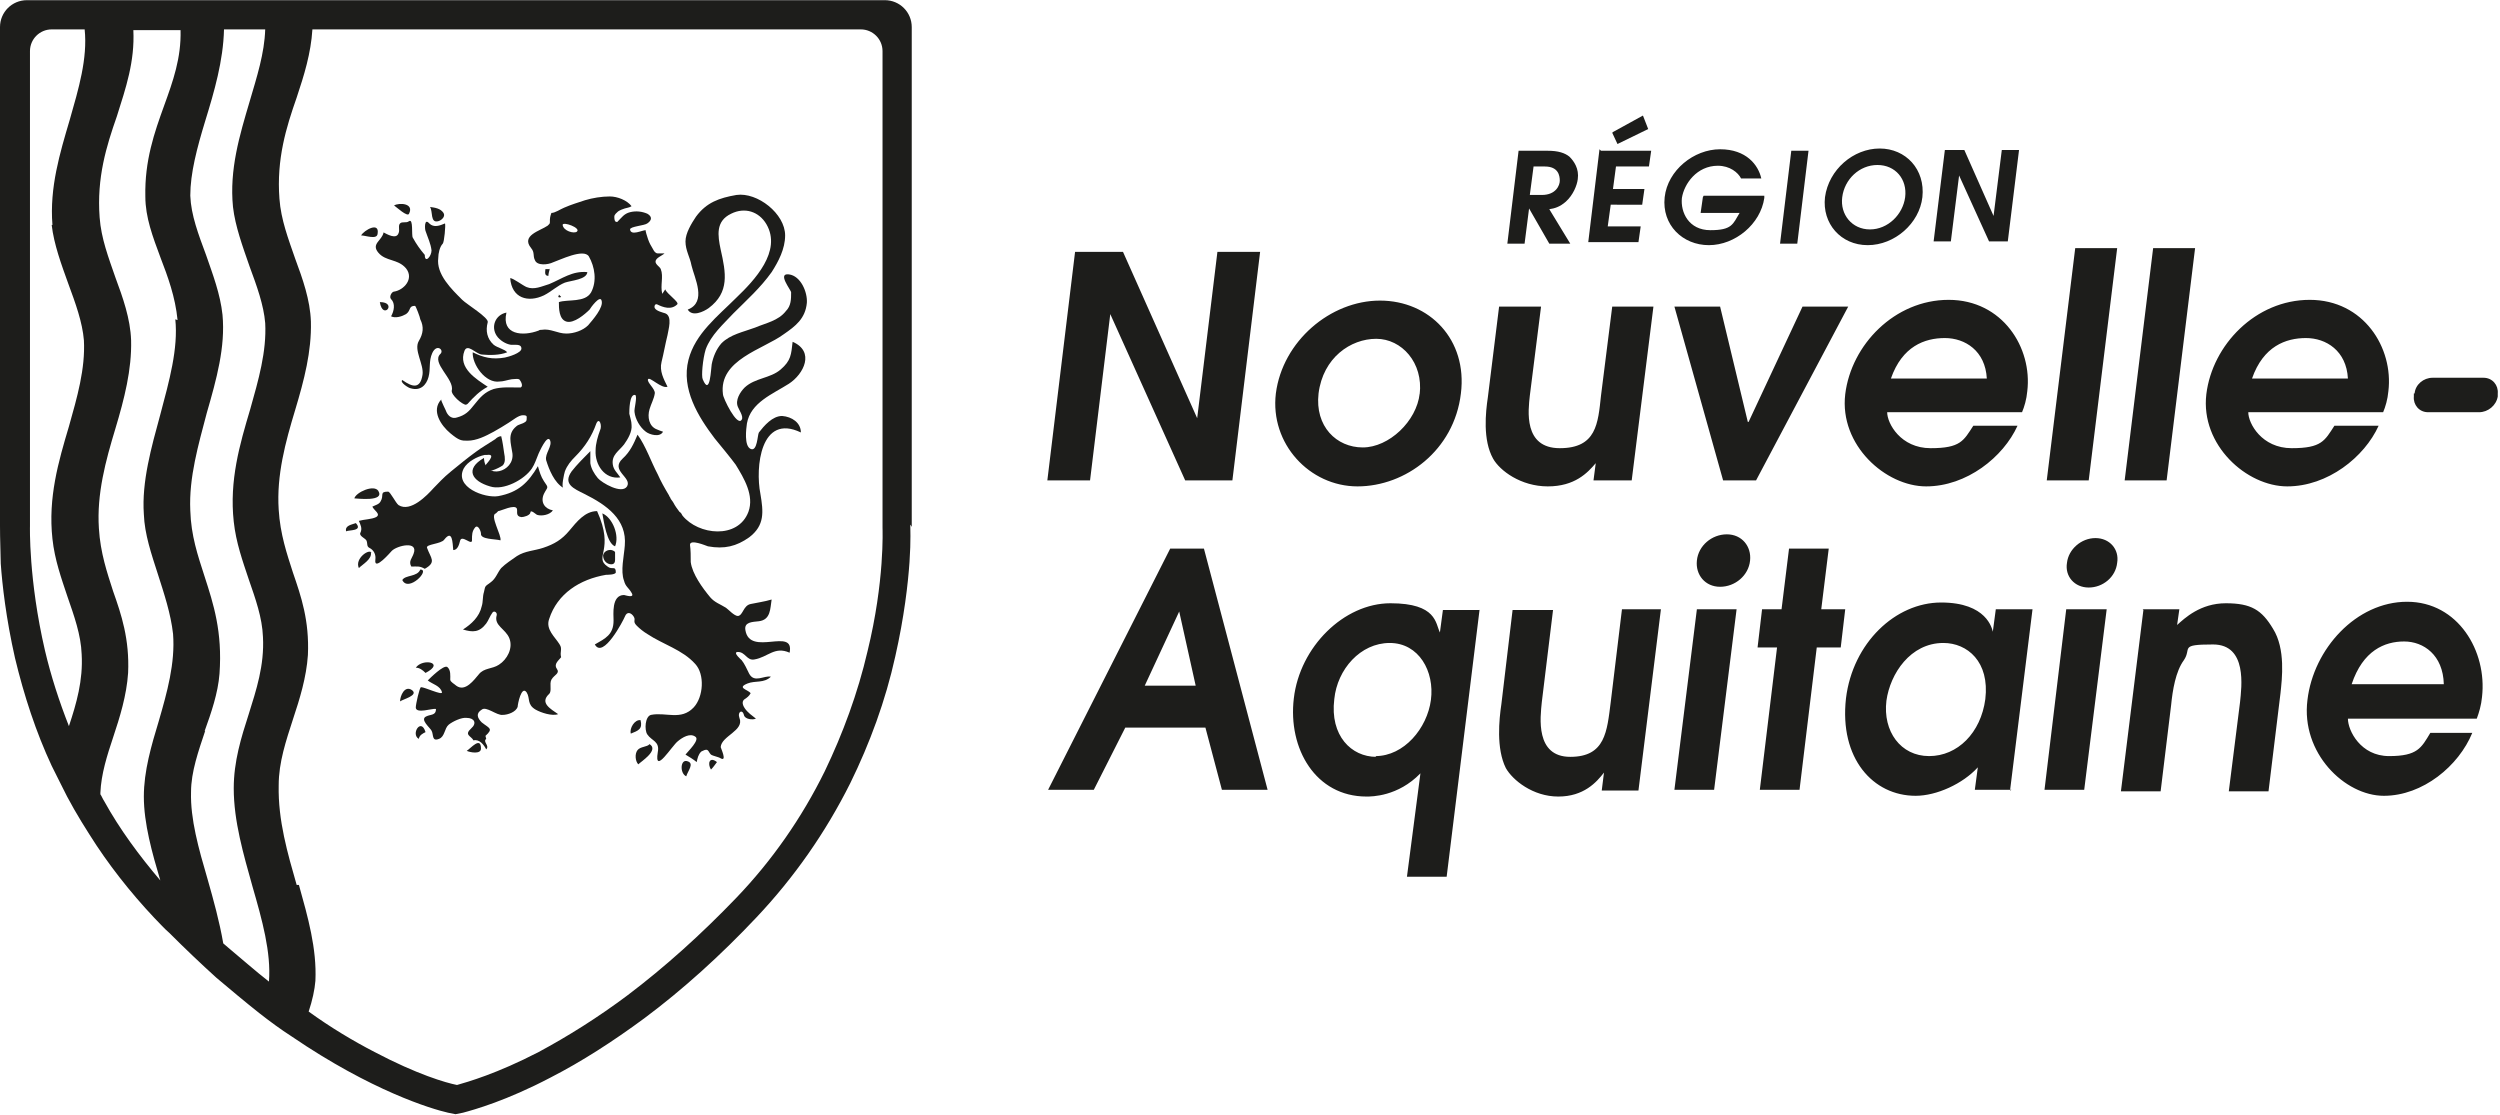
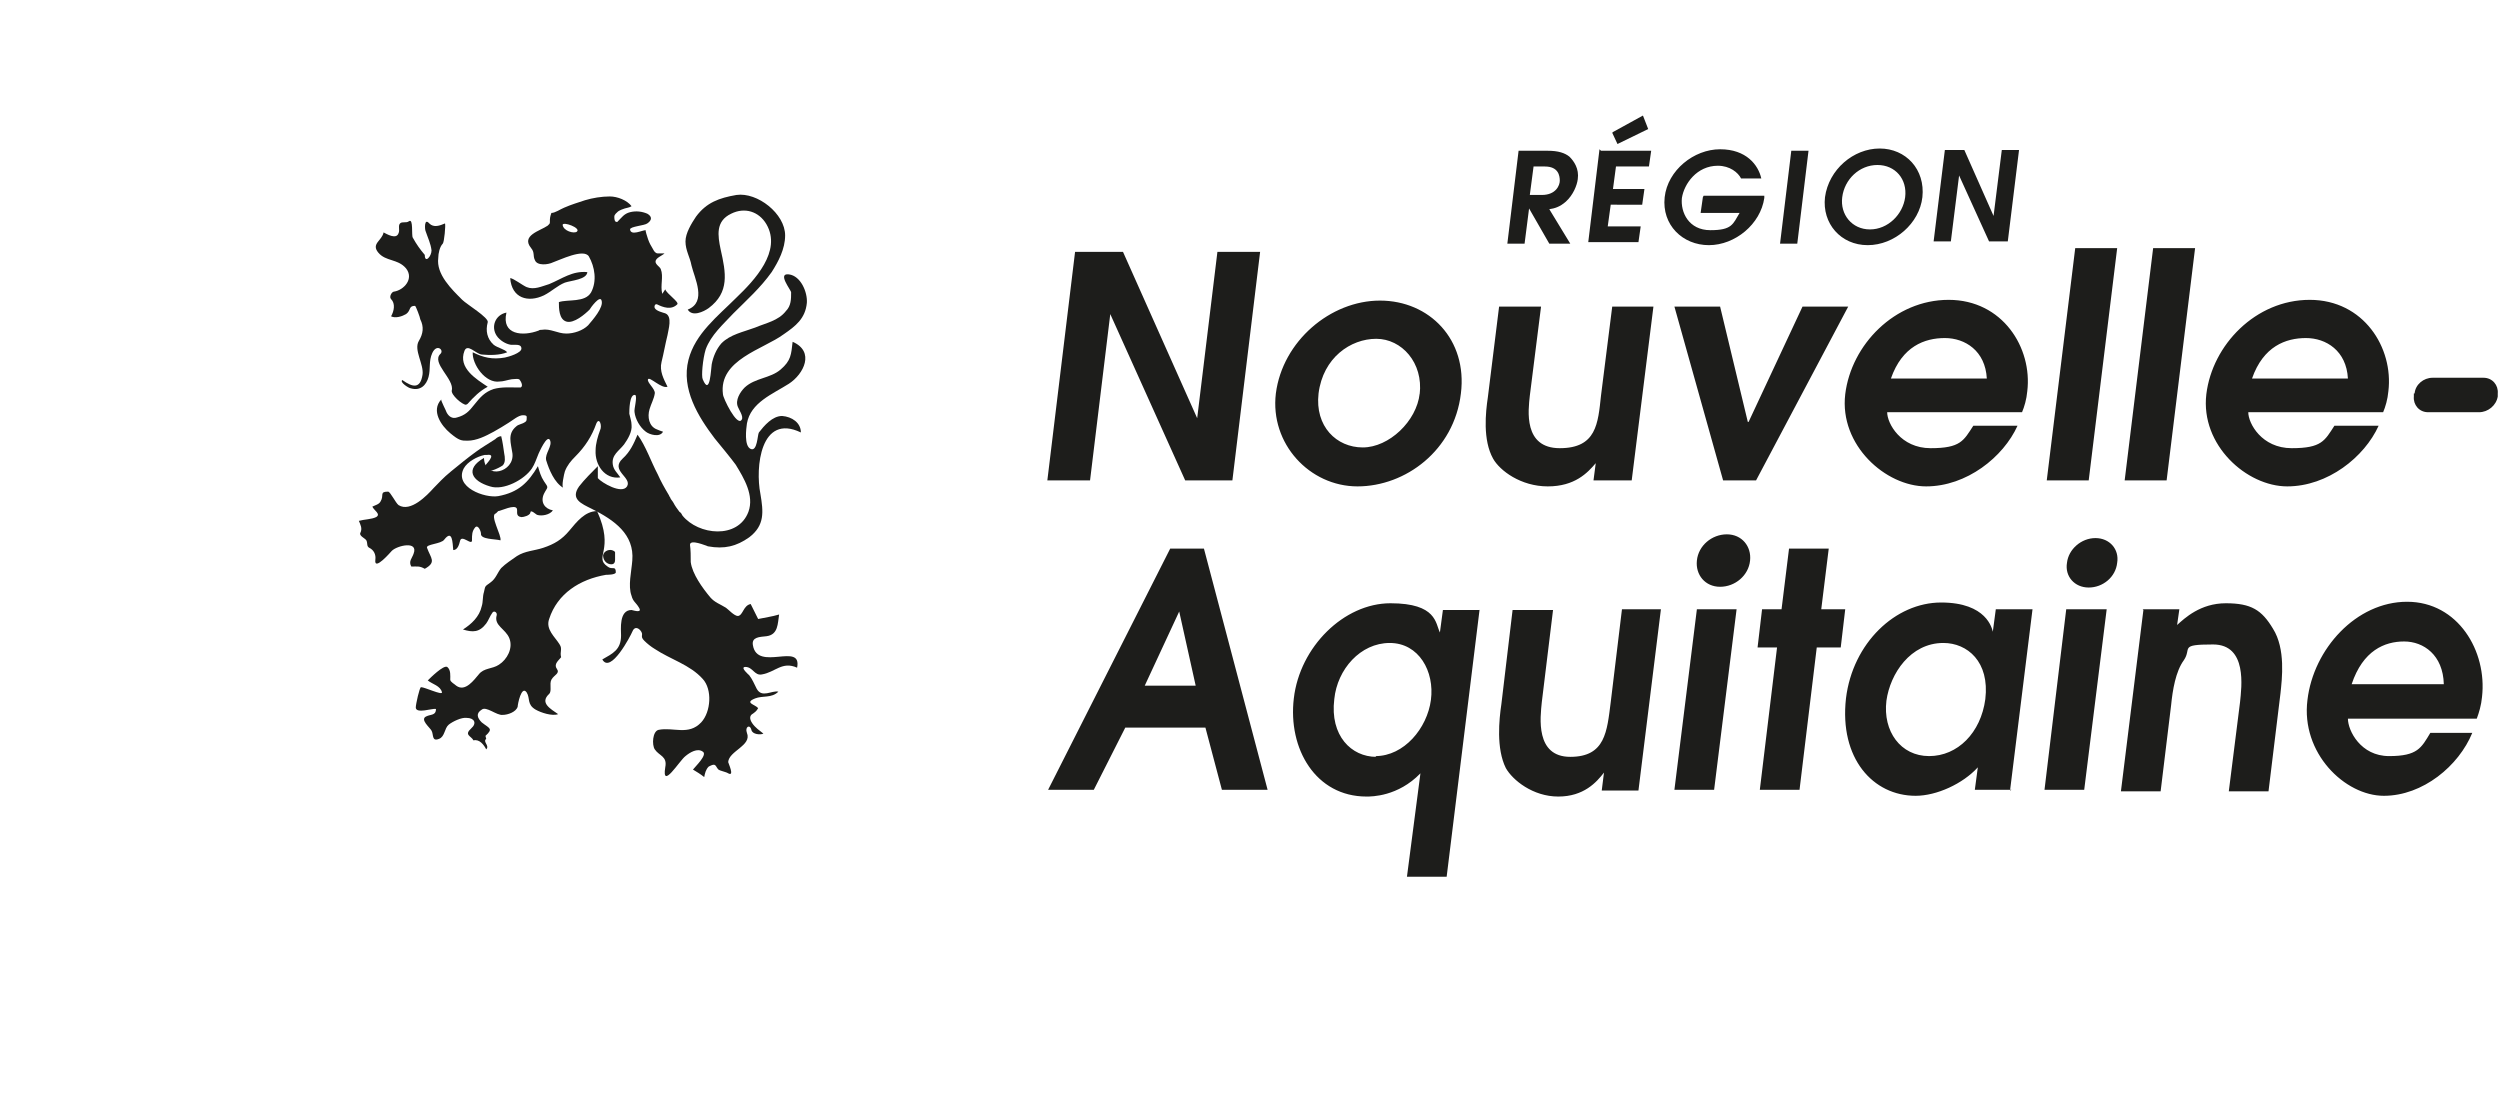
<svg xmlns="http://www.w3.org/2000/svg" id="Calque_1" width="444.85" height="52.5mm" viewBox="0 0 333.7 148.8">
  <defs>
    <style>.cls-1{fill:#1d1d1b}</style>
  </defs>
  <g id="BLASON">
-     <path id="blason_eau_melees" d="M121.7 70.3V3.6c0-2-1.6-3.6-3.6-3.6H3.6C1.6 0 0 1.6 0 3.6v66.6s0 1.9.1 5C.3 78 .8 82.5 2 87.8c1.2 5 2.8 9.9 4.9 14.4l1.2 2.4c1.1 2.3 2.4 4.5 3.8 6.7 2.5 4 5.5 7.8 8.7 11.2.7.7 1.3 1.4 2 2q3.15 3.15 6.3 6c1.9 1.6 3.8 3.2 5.7 4.7 1.4 1.1 2.9 2.2 4.3 3.1 10.7 7.3 18.7 9.7 20.9 10.2l1 .2 1-.2c1.5-.4 5.8-1.6 11.7-4.7 4.1-2.1 8.3-4.8 12.5-7.9 5.1-3.8 10.2-8.4 15-13.5 5-5.3 9.2-11.3 12.5-17.9 2.6-5.3 4.7-11 6-16.9 1.2-5.3 1.7-9.7 1.9-12.6s.1-4.7.1-5ZM23.4 42.6c.4 3.9-.8 8.2-2 12.7-1.2 4.4-2.5 9-2.2 13.3.1 2.7 1 5.3 1.9 8.1.8 2.5 1.7 5.2 2 7.9.3 3.9-.8 7.8-1.9 11.6-1 3.3-2 6.7-2 10.1 0 3.6 1.1 7.5 2.2 11.2-2.8-3.3-5.4-6.8-7.5-10.6-.2-.3-.3-.6-.5-.9v-.2c.1-2.5.9-5 1.7-7.4.9-2.7 1.8-5.6 2-8.6.2-4.5-.9-7.8-2-10.9-.8-2.5-1.7-5.1-1.9-8.4-.3-4.6.9-9 2.2-13.3 1.2-4 2.2-7.9 2.1-11.8-.1-2.9-1.1-5.7-2.1-8.4-.9-2.6-1.9-5.2-2.1-8-.4-5.3.9-9.5 2.3-13.5C16.8 11.7 18 8.2 17.8 4h6.3c.1 3.7-1 6.8-2.2 10.1-1.3 3.6-2.6 7.3-2.5 12.1 0 2.8 1 5.4 2 8.1 1 2.6 2 5.3 2.3 8.4ZM6.9 30c.3 2.6 1.3 5.3 2.2 7.8 1 2.7 1.9 5.2 2.1 7.6.2 3.8-.9 7.6-2 11.5-1.4 4.7-2.8 9.5-2.2 15 .3 2.8 1.2 5.3 2 7.7.9 2.6 1.8 5.1 1.9 7.7.2 3.5-.7 6.6-1.7 9.6-1.3-3.3-2.4-6.7-3.2-10.1-2.2-9.5-2-16.6-2-16.6V6.8c0-1.6 1.3-2.9 2.9-2.9h4.4c.4 3.9-.8 7.9-2 12.1C8 20.4 6.6 25 7 30Zm20.4 67.6c.9-2.5 1.8-5.1 2-7.7.4-5.6-.8-9.3-2-13-.9-2.8-1.8-5.4-1.9-8.8-.2-4.4 1.1-8.8 2.2-13 1.3-4.5 2.5-8.8 2.1-13.1-.3-2.8-1.3-5.4-2.2-8-1-2.7-2-5.3-2.1-7.9 0-3 .9-6.4 2-10 1.2-3.9 2.4-8 2.5-12.2h5.5c-.1 3.2-1.1 6.3-2.1 9.7-1.3 4.4-2.7 9-2.2 14 .3 2.6 1.3 5.3 2.2 7.9 1 2.7 1.9 5.2 2.1 7.6.2 3.8-.9 7.6-2 11.5-1.4 4.7-2.8 9.5-2.2 15 .3 2.8 1.2 5.3 2 7.7.9 2.6 1.8 5.1 1.9 7.7.2 3.8-.9 7.1-1.9 10.3-1 3.1-2 6.3-2 9.9 0 4.4 1.3 8.8 2.5 13.1 1.3 4.5 2.5 8.8 2.2 12.7-1.8-1.4-3.6-3-5.4-4.5l-.7-.6c-.5-2.9-1.3-5.8-2.1-8.6-1.2-4.1-2.3-8-2.2-11.6 0-2.7 1-5.5 1.9-8.2Zm12.3 20.5c-1.2-4.2-2.5-8.6-2.4-13.3 0-3.1 1-6 1.9-8.8.9-2.7 1.8-5.6 2-8.6.2-4.6-.9-7.8-2-11-.8-2.5-1.7-5.1-1.9-8.4-.3-4.6.9-9 2.2-13.3 1.2-4 2.2-7.8 2.1-11.8-.1-2.9-1.1-5.7-2.1-8.4-.9-2.6-1.9-5.2-2.1-8-.4-5.3.9-9.5 2.3-13.5 1-3 1.9-5.9 2.1-9.1h73.2c1.6 0 2.9 1.3 2.9 2.9v63.6c0 .3.3 7.1-2 16.5-1.3 5.6-3.3 11-5.7 16-3.1 6.3-7.1 12-11.8 16.9s-9.6 9.3-14.5 13c-4 3-8 5.5-11.9 7.6-5.6 2.9-9.5 4-10.9 4.4-1.5-.3-5.3-1.4-11-4.4-2.9-1.5-5.9-3.3-8.8-5.4.5-1.5.8-2.9.9-4.1.2-4.3-1-8.5-2.2-12.8Z" class="cls-1" />
-     <path d="M100.2 80.6c-1 .2-1 1.5-1.7 1.6-.5 0-1.3-.9-1.6-1.1-.8-.5-1.5-.7-2.1-1.4-1-1.2-2.4-3.1-2.6-4.7 0-.8 0-1.6-.1-2.3 0-.8 2.1.1 2.4.2 2.2.4 3.8 0 5.5-1.2 2.1-1.6 1.9-3.4 1.5-5.8-.7-3.5 0-10.8 5.4-8.2 0-1.3-1.2-2.1-2.5-2.2-1.3 0-2.4 1.3-3.1 2.2-.2.3-.2 2.6-1.1 2.2s-.6-2.7-.5-3.4c.5-2.8 3.4-3.9 5.6-5.3 2-1.3 3.5-4.3.5-5.6-.2 1.7-.2 2.5-1.6 3.7s-3.4 1.1-4.8 2.4c-.6.6-1.3 1.7-.9 2.6.1.3.8 1.3.5 1.7-.6 1-2.5-2.9-2.5-3.4-.6-4.6 5.4-6 8.1-8 1.6-1.1 2.9-2.1 3.1-4.2.1-1.4-.8-3.6-2.4-3.8s.3 2.1.3 2.4c0 .9 0 1.8-.7 2.5-1 1.3-2.7 1.6-4.1 2.2-1.6.6-3.3.9-4.5 2.1-.7.8-1.1 1.8-1.3 2.8-.1.5-.2 4.4-1.2 2-.2-.4 0-2.7.4-4 .7-1.9 2.3-3.3 3.7-4.8 1.8-1.8 3.6-3.4 5.1-5.5.9-1.4 1.8-3.1 1.8-4.9 0-2.9-3.7-5.8-6.5-5.4-2.3.4-4 1-5.4 2.9-.6.9-1.4 2.2-1.4 3.3 0 1.2.6 2.1.8 3.2.4 1.7 2.1 4.9-.5 5.9.6 1 2.1.3 2.8-.2 2.8-2.1 2.3-4.7 1.6-7.8-.4-1.9-.7-3.8 1.4-4.8 1.8-.9 3.7-.3 4.7 1.4 2.1 3.6-1.6 7.5-4 9.8-2.5 2.5-5.5 4.8-6.4 8.3-1 3.9 1.3 7.6 3.5 10.5.5.6 2.3 2.8 2.8 3.5 1.1 1.8 2.5 4.1 1.7 6.3-1.4 3.7-6.7 3.1-8.8.5-.1-.2-.2-.4-.4-.5-.3-.4-.6-.8-.8-1.2-.1-.2-.3-.4-.4-.6 0-.1-.2-.3-.2-.4-.6-1-1.1-1.9-1.5-2.8-.9-1.7-1.6-3.8-2.7-5.3-.5 1.2-1 2.3-2 3.2-1.7 1.6 1.3 2.5.6 3.7-.7 1.1-3.4-.5-3.9-1.1s-.9-1.3-1-2v-1.6c-.8.8-1.8 1.8-2.5 2.7-1.2 1.7.3 2.3 1.7 3 3 1.5 5.7 3.4 5.4 6.9-.1 1.4-.6 3.4-.1 4.7.2.8.6.9 1 1.6.5.8-.9.3-1 .3-1.7 0-1.4 2.6-1.4 3.4 0 1.9-1.1 2.4-2.5 3.2 1.1 2 3.8-3.2 4-3.7.3-.8.9-.5 1.2 0s-.2.6.4 1.2c.4.4.9.8 1.4 1.1 2.1 1.4 4.7 2.1 6.4 4 1.3 1.4 1.1 4.4-.2 5.8-1.7 1.8-3.7.6-5.7 1-.8.2-.9 2-.5 2.6.6.9 1.7.9 1.4 2.4-.5 3.1 1.9-.9 2.7-1.5.6-.5 1.6-1.1 2.3-.6.7.4-1 2-1.3 2.4.5.3 1 .6 1.5 1 .1-.5.2-1 .6-1.4l.2-.1c.8-.4.7.1 1.1.5.3.2 1 .3 1.3.5.9.5 0-1.4 0-1.5.1-1.5 3.2-2.2 2.5-3.9-.3-.8.4-1.2.6-.4.1.6 1.2.7 1.6.5-.5-.4-1.1-.8-1.5-1.4s-.3-1 0-1.2.6-.4.8-.8c-.4-.5-1.9-.7-.4-1.3 1-.4 2.2 0 3.1-.9-.9-.2-2.2.9-2.9-.4-.3-.6-.6-1.3-1-1.8 0 0-1.3-1.1-.5-1.1 1 0 1.2 1.2 2.2 1 1.8-.3 2.7-1.8 4.7-.9.7-3.5-5.3.6-5.9-3-.2-1.1.9-1.1 1.8-1.2 1.6-.2 1.5-1.7 1.7-2.9-1 .3-1.9.4-2.8.6" class="cls-1" />
+     <path d="M100.2 80.6c-1 .2-1 1.5-1.7 1.6-.5 0-1.3-.9-1.6-1.1-.8-.5-1.5-.7-2.1-1.4-1-1.2-2.4-3.1-2.6-4.7 0-.8 0-1.6-.1-2.3 0-.8 2.1.1 2.4.2 2.2.4 3.8 0 5.5-1.2 2.1-1.6 1.9-3.4 1.5-5.8-.7-3.5 0-10.8 5.4-8.2 0-1.3-1.2-2.1-2.5-2.2-1.3 0-2.4 1.3-3.1 2.2-.2.3-.2 2.6-1.1 2.2s-.6-2.7-.5-3.4c.5-2.8 3.4-3.9 5.6-5.3 2-1.3 3.5-4.3.5-5.6-.2 1.7-.2 2.5-1.6 3.7s-3.4 1.1-4.8 2.4c-.6.6-1.3 1.7-.9 2.6.1.3.8 1.3.5 1.7-.6 1-2.5-2.9-2.5-3.4-.6-4.6 5.4-6 8.1-8 1.6-1.1 2.9-2.1 3.1-4.2.1-1.4-.8-3.6-2.4-3.8s.3 2.1.3 2.4c0 .9 0 1.8-.7 2.5-1 1.3-2.7 1.6-4.1 2.2-1.6.6-3.3.9-4.5 2.1-.7.8-1.1 1.8-1.3 2.8-.1.5-.2 4.4-1.2 2-.2-.4 0-2.7.4-4 .7-1.9 2.3-3.3 3.7-4.8 1.8-1.8 3.6-3.4 5.1-5.5.9-1.4 1.8-3.1 1.8-4.9 0-2.9-3.7-5.8-6.5-5.4-2.3.4-4 1-5.4 2.9-.6.9-1.4 2.2-1.4 3.3 0 1.2.6 2.1.8 3.2.4 1.7 2.1 4.9-.5 5.9.6 1 2.1.3 2.8-.2 2.8-2.1 2.3-4.7 1.6-7.8-.4-1.9-.7-3.8 1.4-4.8 1.8-.9 3.7-.3 4.7 1.4 2.1 3.6-1.6 7.5-4 9.8-2.5 2.5-5.5 4.8-6.4 8.3-1 3.9 1.3 7.6 3.5 10.5.5.6 2.3 2.8 2.8 3.5 1.1 1.8 2.5 4.1 1.7 6.3-1.4 3.7-6.7 3.1-8.8.5-.1-.2-.2-.4-.4-.5-.3-.4-.6-.8-.8-1.2-.1-.2-.3-.4-.4-.6 0-.1-.2-.3-.2-.4-.6-1-1.1-1.9-1.5-2.8-.9-1.7-1.6-3.8-2.7-5.3-.5 1.2-1 2.3-2 3.2-1.7 1.6 1.3 2.5.6 3.7-.7 1.1-3.4-.5-3.9-1.1v-1.6c-.8.8-1.8 1.8-2.5 2.7-1.2 1.7.3 2.3 1.7 3 3 1.5 5.7 3.4 5.4 6.9-.1 1.4-.6 3.4-.1 4.7.2.8.6.9 1 1.6.5.8-.9.3-1 .3-1.7 0-1.4 2.6-1.4 3.4 0 1.9-1.1 2.4-2.5 3.2 1.1 2 3.8-3.2 4-3.7.3-.8.9-.5 1.2 0s-.2.6.4 1.2c.4.4.9.8 1.4 1.1 2.1 1.4 4.7 2.1 6.4 4 1.3 1.4 1.1 4.4-.2 5.8-1.7 1.8-3.7.6-5.7 1-.8.2-.9 2-.5 2.6.6.9 1.7.9 1.4 2.4-.5 3.1 1.9-.9 2.7-1.5.6-.5 1.6-1.1 2.3-.6.7.4-1 2-1.3 2.4.5.3 1 .6 1.5 1 .1-.5.2-1 .6-1.4l.2-.1c.8-.4.7.1 1.1.5.3.2 1 .3 1.3.5.9.5 0-1.4 0-1.5.1-1.5 3.2-2.2 2.5-3.9-.3-.8.4-1.2.6-.4.1.6 1.2.7 1.6.5-.5-.4-1.1-.8-1.5-1.4s-.3-1 0-1.2.6-.4.8-.8c-.4-.5-1.9-.7-.4-1.3 1-.4 2.2 0 3.1-.9-.9-.2-2.2.9-2.9-.4-.3-.6-.6-1.3-1-1.8 0 0-1.3-1.1-.5-1.1 1 0 1.2 1.2 2.2 1 1.8-.3 2.7-1.8 4.7-.9.7-3.5-5.3.6-5.9-3-.2-1.1.9-1.1 1.8-1.2 1.6-.2 1.5-1.7 1.7-2.9-1 .3-1.9.4-2.8.6" class="cls-1" />
    <path d="M64.8 98.2c1.1-1 .5-1-.5-1.8-.6-.6-.8-1.2 0-1.7.6-.5 2 .8 2.8.7.7 0 1.8-.4 2-1.1 0-.3.5-2.9 1.2-1.9.5.8 0 1.6 1.2 2.3.7.4 2.2.9 3 .6-1-.7-2.5-1.5-1.2-2.7.4-.4 0-1.3.3-1.9.4-.7 1.2-.8.7-1.5-.4-.6.3-1.1.6-1.5-.2-.7.2-1.1-.2-1.7-.6-1-1.9-2-1.4-3.4 1.1-3.4 4.1-5.3 7.6-5.9.2 0 1.2 0 1.3-.3 0-1-.5-.3-1.1-.8-1.9-1.3 1-2.1-1.4-7.4-1.6 0-2.7 1.4-3.7 2.6s-2 1.8-3.5 2.3c-1.2.4-2.4.4-3.5 1.1-.7.5-1.5 1-2.1 1.6-.5.6-.7 1.4-1.4 1.9-.8.6-.7.4-.9 1.3-.2.6-.1 1.3-.3 1.9-.3 1.4-1.4 2.4-2.5 3.1 1.3.4 2.2.4 3.1-.8.3-.4.5-1 .8-1.4.2-.4.7-.1.6.3-.4 1.4 1.2 1.8 1.7 3.1s-.3 2.8-1.4 3.5c-.9.6-2 .4-2.7 1.3-.6.7-1.8 2.4-3 1.5-.2-.2-.8-.5-.8-.8 0-.5.1-1.3-.4-1.7-.5-.3-2.3 1.5-2.6 1.8.6.5 1.7.7 1.9 1.6 0 .4-2.3-.7-2.8-.7-.2 0-.7 2.3-.7 2.7 0 .9 2.2.1 2.7.2 0 .9-.7.7-1.3 1-.9.4.5 1.5.7 1.9.3.5 0 1.5 1 1.1.8-.3.7-1.4 1.3-1.9.5-.4 1.7-1 2.4-.9 1 0 1.4.7.6 1.4-1 .9 0 1 .3 1.6.8-.2 1.4.6 1.7 1.2.5-.5-.5-1 0-1.4ZM66.5 68.2c.3 0 2.3-1 2.5-.3.1.4-.2 1 .6 1.1.3 0 1.1-.2 1.2-.6 0-.5.8.3.9.3.6.2 1.7 0 2.1-.6-1.1-.2-1.7-1.1-1.2-2.2.5-1 .7-.7 0-1.7-.4-.6-.6-1.3-.8-2-1.3 2.2-2.6 3.5-5.3 4-1.8.3-5.9-1.2-4.6-3.7.5-.9 1.8-1.6 2.8-1.8h.3c1.4-.2-.2 1.3-.3 1.5-.3 1.4 2 .2 2.4-.1.4-.4.3-1.1.2-1.6-.1-.7-.2-1.5-.4-2.3-.3 0-.6.2-.8.4-.9.6-1.8 1.1-2.6 1.7-1.1.8-2.2 1.7-3.3 2.6s-1.6 1.5-2.3 2.2c-.9 1-3.1 3.3-4.7 2.3-.4-.3-1.1-1.8-1.4-1.8-1.2 0-.5.5-1 1.3-.2.4-.7.5-1.1.7.2.5 1.2 1 .5 1.4-.6.3-1.6.3-2.3.5.2.5.5 1 .2 1.6-.2.4.6.7.8 1 .2.4 0 .8.4 1 .6.3.9.9.8 1.6-.2 1.6 2.1-1.1 2.2-1.2.7-.7 3.6-1.4 2.9.4-.2.6-.7 1-.3 1.7.8 0 1.1-.1 1.8.3 1.6-.9.8-1.4.3-2.8-.2-.5 1.9-.5 2.3-1.1 1.1-1.4 1.1.4 1.2 1.4.6 0 .8-.8.9-1.2.2-1 1.7.8 1.6-.2 0-.6 0-1.1.4-1.6s.8.5.8.8c-.1.8 1.9.7 2.6.9.2-.6-1.5-3.4-.6-3.6ZM62.4 53.9c.9-1 1.6-1.7 2.7-2.3-1.5-1-4-2.5-3.1-4.8.4-1 1.5.4 2.3.5 1.1.1 2.4.1 3.4-.3-.3-.4-1.3-.6-1.8-1-.9-.8-1.1-1.9-.8-3 .2-.6-2.8-2.4-3.4-3-1.4-1.4-3.5-3.4-3.2-5.6 0-.6.2-1.5.6-1.9.2-.2.4-2.5.3-2.7-.7.3-1.5.6-2.1 0-.7-.8-.6.8-.5 1 .3.9.7 1.7.8 2.6 0 .8-.9 1.8-.9.6-.6-.7-1.1-1.4-1.6-2.3-.2-.3.1-2.6-.5-2.2-.4.3-.9 0-1.2.3s0 .9-.2 1.3c-.3.9-1.6.1-2-.1-.2 1.1-1.7 1.5-.7 2.7s2.6.8 3.7 2.1c1.1 1.4-.3 2.9-1.6 3.1-.3 0-.7.7-.4 1 .6.6.4 1.6 0 2.3.6.3 1.5 0 2-.3.7-.5.3-1.1 1.2-1.1.1 0 .7 1.6.7 1.8.5 1 .4 1.9-.2 2.9-.7 1.2.7 3.1.5 4.5-.3 1.9-1.3 1.7-2.7.7-.4.3.9 1.1 1.1 1.1 1.3.4 2.1-.4 2.4-1.5s0-2.1.5-3.2c.6-1.3 1.6-.4 1.1.1-1.3 1.2 1.9 3.4 1.5 4.9-.1.6 1.4 1.9 1.9 1.9Z" class="cls-1" />
-     <path d="M80.4 68.5c.2 1.1.6 4 1.7 4.4.6-1.4-.3-3.8-1.7-4.4M85.2 102c.4-.4 2.8-1.9 1.5-2.7-.3.4-1.2.3-1.6.8s-.3 1.5.1 1.9M50.5 65.5c-.6-.9-3 .2-3.2 1 .3 0 4.1.5 3.2-1M58.5 29.5c.4-.1 1-.6.7-1.1-.4-.6-1.1-.7-1.8-.8.4.6 0 2.2 1.1 1.9M49.6 73.8c-.2-.7-2.3.7-1.7 2 .5-.5 1.8-1.2 1.6-2.1ZM56.8 89.8c2.7-1.4-.4-2-1.3-.7.5 0 .9.3 1.3.7M56.1 76c-.4 1-2 .7-2.4 1.4.8 1.7 3.8-1.4 2.4-1.4M50.4 31.2c.3-1.7-1.8-.5-2.2.2.6 0 2.1.6 2.2-.2M91.8 101.6c-1-.4-1.1 1.6-.2 2 .2-.7 1.1-1.7.2-2M54.6 28.5c.7-1.4-1.3-1.5-2-1.1.3.2 1.8 1.6 2 1.1M85.5 96.1c-.8-.1-1.5 1.1-1.3 1.8 1-.4 1.6-.6 1.3-1.8M64.2 99.9c0-1.7-1.4 0-1.9.3.4.2 1.9.5 1.9-.3M53.4 93.6c.4-.3 2.5-.8 1.6-1.5-1-.7-1.6.8-1.6 1.5M55.9 98.6c.1-.5.5-.7.9-.9-.6-2-2 .3-.9.9M50.7 40.3c.4 2.5 2.4 0 0 0M46.2 70.9c.3-.2 2.3 0 1.3-1.1-.5.2-1.5.3-1.3 1.1M95.7 101.7c-1-.8-1.3.2-.8 1 .3-.3.5-.6.8-1M73.4 35.9h-.6s0 .2 0 0c0 .3-.2.9.4.9 0-.3.1-.6.2-1ZM74.5 39.6c.1.1.3.1.4 0l-.3-.3s0 .2-.1.3" class="cls-1" />
    <path d="M78.4 36.3c-2-.2-3.4.9-5.1 1.6-1 .3-2 .8-3 .4-.5-.2-1.8-1.2-2.2-1.2.2 2.7 2.4 3.3 4.5 2.3 1-.5 1.8-1.3 2.8-1.7.9-.3 2.9-.4 3-1.4" class="cls-1" />
    <path d="M88.4 39.2c-.3-1.1.2-2.3-.2-3.3-.1-.3-.7-.6-.7-1 0-.5.9-.8 1.2-1.1h-.9c-.3 0-.5-.3-.6-.5s-.3-.5-.4-.7-.2-.4-.3-.7-.4-1.2-.3-1.2c-.5 0-2 .8-2.1-.1 0-.4 1.9-.5 2.3-.8.6-.4.7-.9 0-1.3-.7-.3-1.5-.4-2.3-.2s-1.1.7-1.7 1.3h-.1c-.3 0-.3-.5-.3-.7 0-.3.3-.5.5-.7.3-.2.6-.3.9-.4s.6-.1.9-.3c-.6-.8-1.9-1.3-2.9-1.3-1.1 0-2.3.2-3.3.5-.9.3-1.9.6-2.8 1-.5.2-1.2.7-1.7.7 0 0-.2.5-.2.9v.3c0 .1 0 .2-.1.3l-.2.2c-1 .7-3.6 1.3-2.2 3 .5.6.2 1 .5 1.6.3.8 1.8.6 2.4.3.9-.3 4.1-1.9 4.8-.8.8 1.4 1.1 3.3.3 4.8-.8 1.4-3.1.9-4.3 1.3 0 .8 0 2.3 1 2.6s2.5-1 3.1-1.6c.1-.2 1.4-2 1.6-1.2.3.9-1.2 2.6-1.8 3.3-.7.7-1.9 1.1-2.9 1.1-1.2 0-2.1-.7-3.3-.5-.1 0-.3 0-.4.1-2.1.8-5 .6-4.3-2.4-1.5.3-2.1 1.9-1.3 3.1.4.6 1.2 1.1 1.9 1.2h.5c.4 0 .9 0 .9.5 0 .6-1.7 1.1-2.2 1.2-1.7.3-2.9 0-4.3-.7-.1 1.6 1.7 4.2 3.6 3.9.5 0 1-.2 1.6-.3.3 0 .7-.1 1 0 .2.2.6.9.2 1.1h-.3c-1.1 0-2.2-.1-3.3.2-1.2.4-1.8 1.1-2.6 2.1-.7.9-1.2 1.4-2.3 1.7-.6.2-1.1-.1-1.4-.7 0-.1-.8-1.6-.7-1.7-1.4 1.5 0 3.5 1.2 4.5s1.5 1 2.3 1c1.2 0 2.4-.6 3.5-1.2.7-.4 1.4-.8 2-1.2.5-.3 1.3-1 1.9-1s.5.2.5.4 0 .4-.2.5c-.4.3-.9.3-1.2.6-1.2 1-.7 2.2-.5 3.6.3 2.5-3.7 3.6-3.8.6-2.6 1.5-1.6 3.1.8 3.8 1.8.6 4.6-.9 5.6-2.4.4-.6.6-1.3.9-2 .1-.2 1.1-2.5 1.5-1.8.4.8-.7 1.8-.5 2.7.4 1.3 1.1 3 2.3 3.7-.3-.1.1-1.9.2-2.2.3-.8.8-1.4 1.4-2 1.3-1.3 2.2-2.7 2.8-4.4.4-.9.8.3.5.9-.3.8-.6 1.8-.6 2.7-.1 1.9 1.2 3.9 3.3 3.6-.4-.6-.9-1-1-1.7-.2-1.3.8-1.8 1.5-2.7.5-.7 1.1-1.7 1-2.6 0-.5-.2-1-.3-1.5 0-.4 0-2.7.8-2.5.3.3-.2 1.9-.1 2.3.1.9.7 2 1.5 2.6.5.4 1.9.8 2.3 0-.3-.1-.6-.2-.8-.3-1.1-.4-1.3-1.7-1-2.7.2-.7.6-1.4.7-2.1.1-.6-1.1-1.5-.9-1.9s1.8 1.3 2.6 1c-.5-1-1.1-2.1-.8-3.3s.5-2.4.8-3.6c.1-.7.7-2.5-.3-2.9-.3-.1-1.2-.3-1.4-.7-.1-.2 0-.6.3-.5.8.4 1.9.8 2.7 0 .3-.3-1.4-1.4-1.6-2ZM77 30.9c-.4.3-1.8-.1-1.9-.9 0-.5 2.5.4 1.9.9" class="cls-1" />
  </g>
  <g id="TEXTE">
    <path d="M202.8 20.1h3.8c1.4 0 2.3.3 2.9.8.6.6 1.3 1.6 1.1 3-.1.8-.6 2.1-1.6 3-.8.7-1.5.9-2.2 1l2.8 4.6h-2.8l-2.7-4.7-.6 4.7h-2.3l1.5-12.4Zm1.5 5.9h1.5c1.9 0 2.4-1.3 2.4-1.9 0-.7-.2-1.9-2-1.9h-1.5l-.5 3.8ZM213.7 20.1h6.7l-.3 2.1h-4.4l-.4 3h4.2l-.3 2.1H215l-.4 2.9h4.4l-.3 2.1H212l1.5-12.4Zm1.6-2.5 4-2.2.7 1.8-4.1 2-.7-1.5ZM227.4 26.1h8.1v.3c-.5 3.5-3.9 6.3-7.4 6.3s-6.3-2.7-5.9-6.4c.4-3.6 3.9-6.4 7.4-6.4s5.1 2.1 5.5 3.9h-2.7c-.4-.8-1.5-1.7-3.1-1.7-2.8 0-4.5 2.4-4.8 4.3-.2 1.9.9 4.3 3.8 4.3s3-.8 3.9-2.3H227l.3-2.1ZM239.1 20.1h2.3l-1.5 12.4h-2.3zM250.9 19.8c3.5 0 6.1 2.8 5.7 6.5-.4 3.5-3.7 6.4-7.3 6.4s-6.1-2.9-5.7-6.4c.5-3.7 3.8-6.5 7.3-6.5m-1.3 10.8c2.4 0 4.4-2 4.7-4.3.3-2.4-1.3-4.3-3.7-4.3s-4.4 1.9-4.7 4.3c-.3 2.3 1.3 4.3 3.7 4.3M259.6 20h2.6l3.9 8.8 1.1-8.8h2.3L268 32.2h-2.5l-4-8.8-1.1 8.8h-2.3zM143.5 33.6h6.4l9.9 22.2 2.7-22.2h5.7l-3.7 30.5h-6.3l-10-22.2-2.7 22.2h-5.7zM170.3 52.5c.9-7 7.3-12.4 13.9-12.4s11.7 5.2 10.8 12.4c-.9 7.6-7.4 12.4-13.8 12.4s-11.7-5.7-10.9-12.4m19.2.1c.5-4.2-2.4-7.4-5.8-7.4s-7.1 2.5-7.7 7.3c-.5 4.4 2.4 7.2 5.9 7.2s7.2-3.5 7.6-7.2ZM220.7 40.9l-2.9 23.2h-5.1l.3-2.3c-1.1 1.3-2.8 3.1-6.4 3.1s-6.4-2.1-7.3-3.7c-1.4-2.5-1-6.2-.7-8.2l1.5-12.1h5.6l-1.5 11.9c-.2 1.9-.9 7 4 7s5.1-3.3 5.5-7l1.5-11.9h5.6ZM223.6 40.9h6l3.7 15.4h.1l7.2-15.4h6.1l-12.3 23.2H230l-6.5-23.2ZM251.9 55c0 1.5 1.8 4.8 5.8 4.8s4.4-1 5.7-3h5.9c-1.9 4.2-6.8 8.1-12.2 8.1s-11.6-5.5-10.8-12.3c.8-6.6 6.6-12.6 13.8-12.6s11.2 6.4 10.5 12.2c-.1 1.1-.4 2.1-.7 2.8h-18.1Zm13.3-4.5c-.2-3.7-2.9-5.4-5.6-5.4s-5.7 1.1-7.2 5.4h12.9ZM277 33.1h5.6l-3.8 31h-5.6zM287.4 33.1h5.6l-3.8 31h-5.6zM300.1 55c0 1.5 1.8 4.8 5.8 4.8s4.4-1 5.7-3h5.9c-1.9 4.2-6.8 8.1-12.2 8.1s-11.6-5.5-10.8-12.3c.8-6.6 6.6-12.6 13.8-12.6s11.2 6.4 10.5 12.2c-.1 1.1-.4 2.1-.7 2.8H300Zm13.3-4.5c-.2-3.7-2.9-5.4-5.6-5.4s-5.7 1.1-7.2 5.4h12.9ZM282.6 75.1c-.2 1.9-1.9 3.3-3.8 3.3s-3.2-1.5-2.9-3.3c.2-1.8 1.9-3.3 3.8-3.3s3.2 1.5 2.9 3.3M156.4 73.2h4.3l8.5 32.2h-6.1l-2.2-8.3h-10.7l-4.2 8.3h-6.1l16.3-32.2Zm-3.6 18.3h6.8l-2.2-9.9zM197.5 81.3l-4.4 35.7h-5.3l1.8-13.8c-3 3.1-6.5 3.1-7.2 3.1-6.8 0-10.5-6.4-9.7-13.1.8-6.9 6.7-12.7 12.9-12.7s6 2.7 6.6 3.9l.4-3h4.9Zm-13.9 19.6c3.8 0 6.9-3.7 7.4-7.5s-1.6-7.6-5.5-7.6-7 3.5-7.4 7.5c-.6 4.9 2.3 7.7 5.6 7.7ZM221.7 81.3l-3 24.2h-4.9l.3-2.4c-1 1.3-2.7 3.2-6.1 3.2s-6.1-2.2-7-3.8c-1.3-2.6-.9-6.5-.6-8.5l1.5-12.6h5.4l-1.5 12.3c-.2 2-.9 7.3 3.8 7.3s4.9-3.4 5.4-7.3l1.5-12.4h5.3ZM237.2 86.4h-2.6l.6-5.1h2.6l1-8.1h5.3l-1 8.1h3.2l-.6 5.1h-3.2l-2.3 19h-5.3zM268.5 105.4h-4.9l.4-3c-2 2.2-5.5 3.8-8.3 3.8-5.7 0-10.2-5-9.3-13 .9-7.4 6.6-12.8 12.7-12.8s6.8 3.5 6.9 3.9l.4-3h4.9l-3 24.2Zm-9.1-19.6c-4.4 0-7.1 4.1-7.6 7.7-.5 4.1 1.9 7.4 5.7 7.4s6.9-3.1 7.5-7.6c.6-5-2.4-7.5-5.6-7.5M286 81.3h4.9l-.3 2.1c1-.9 3.1-2.9 6.5-2.9s4.8.9 6.3 3.4c1.7 2.7 1.2 6.7 1 8.6l-1.6 13.1h-5.3l1.5-11.9c.2-2 1-7.7-3.6-7.7s-2.8.5-3.9 2.1c-1.1 1.5-1.5 4-1.7 6l-1.4 11.5h-5.3l3-24.2ZM313.4 95.9c0 1.6 1.7 5 5.5 5s4.3-1.1 5.5-3.1h5.6c-1.8 4.4-6.6 8.4-11.8 8.4s-11.1-5.7-10.2-12.8c.8-6.8 6.5-13.1 13.3-13.1s10.7 6.6 10 12.7c-.1 1.1-.4 2.1-.7 2.9h-17.3Zm12.8-4.6c-.1-3.9-2.7-5.7-5.3-5.7s-5.5 1.2-7 5.7zM223.5 105.4h5.3l3-24.1h-5.3zM233.6 74.8c-.2 2-2 3.5-4 3.5s-3.3-1.6-3.1-3.5c.2-2 2-3.5 4-3.5s3.3 1.6 3.1 3.5M272.9 105.4h5.3l3-24.1h-5.4zM322.3 52.5c.1-1.2 1.2-2.1 2.4-2.1h6.8c1.2 0 2 1 1.9 2.1v.4c-.2 1.2-1.3 2.1-2.5 2.1h-6.8c-1.2 0-2-1-1.9-2.1v-.4Z" class="cls-1" />
  </g>
  <path d="M82.1 73.7c0-.1-.2-.2-.2-.2-.5-.3-1.3 0-1.4.6 0 .7.5 1.2 1.1 1.2.4 0 .5-.3.5-.6v-.9Z" class="cls-1" />
</svg>